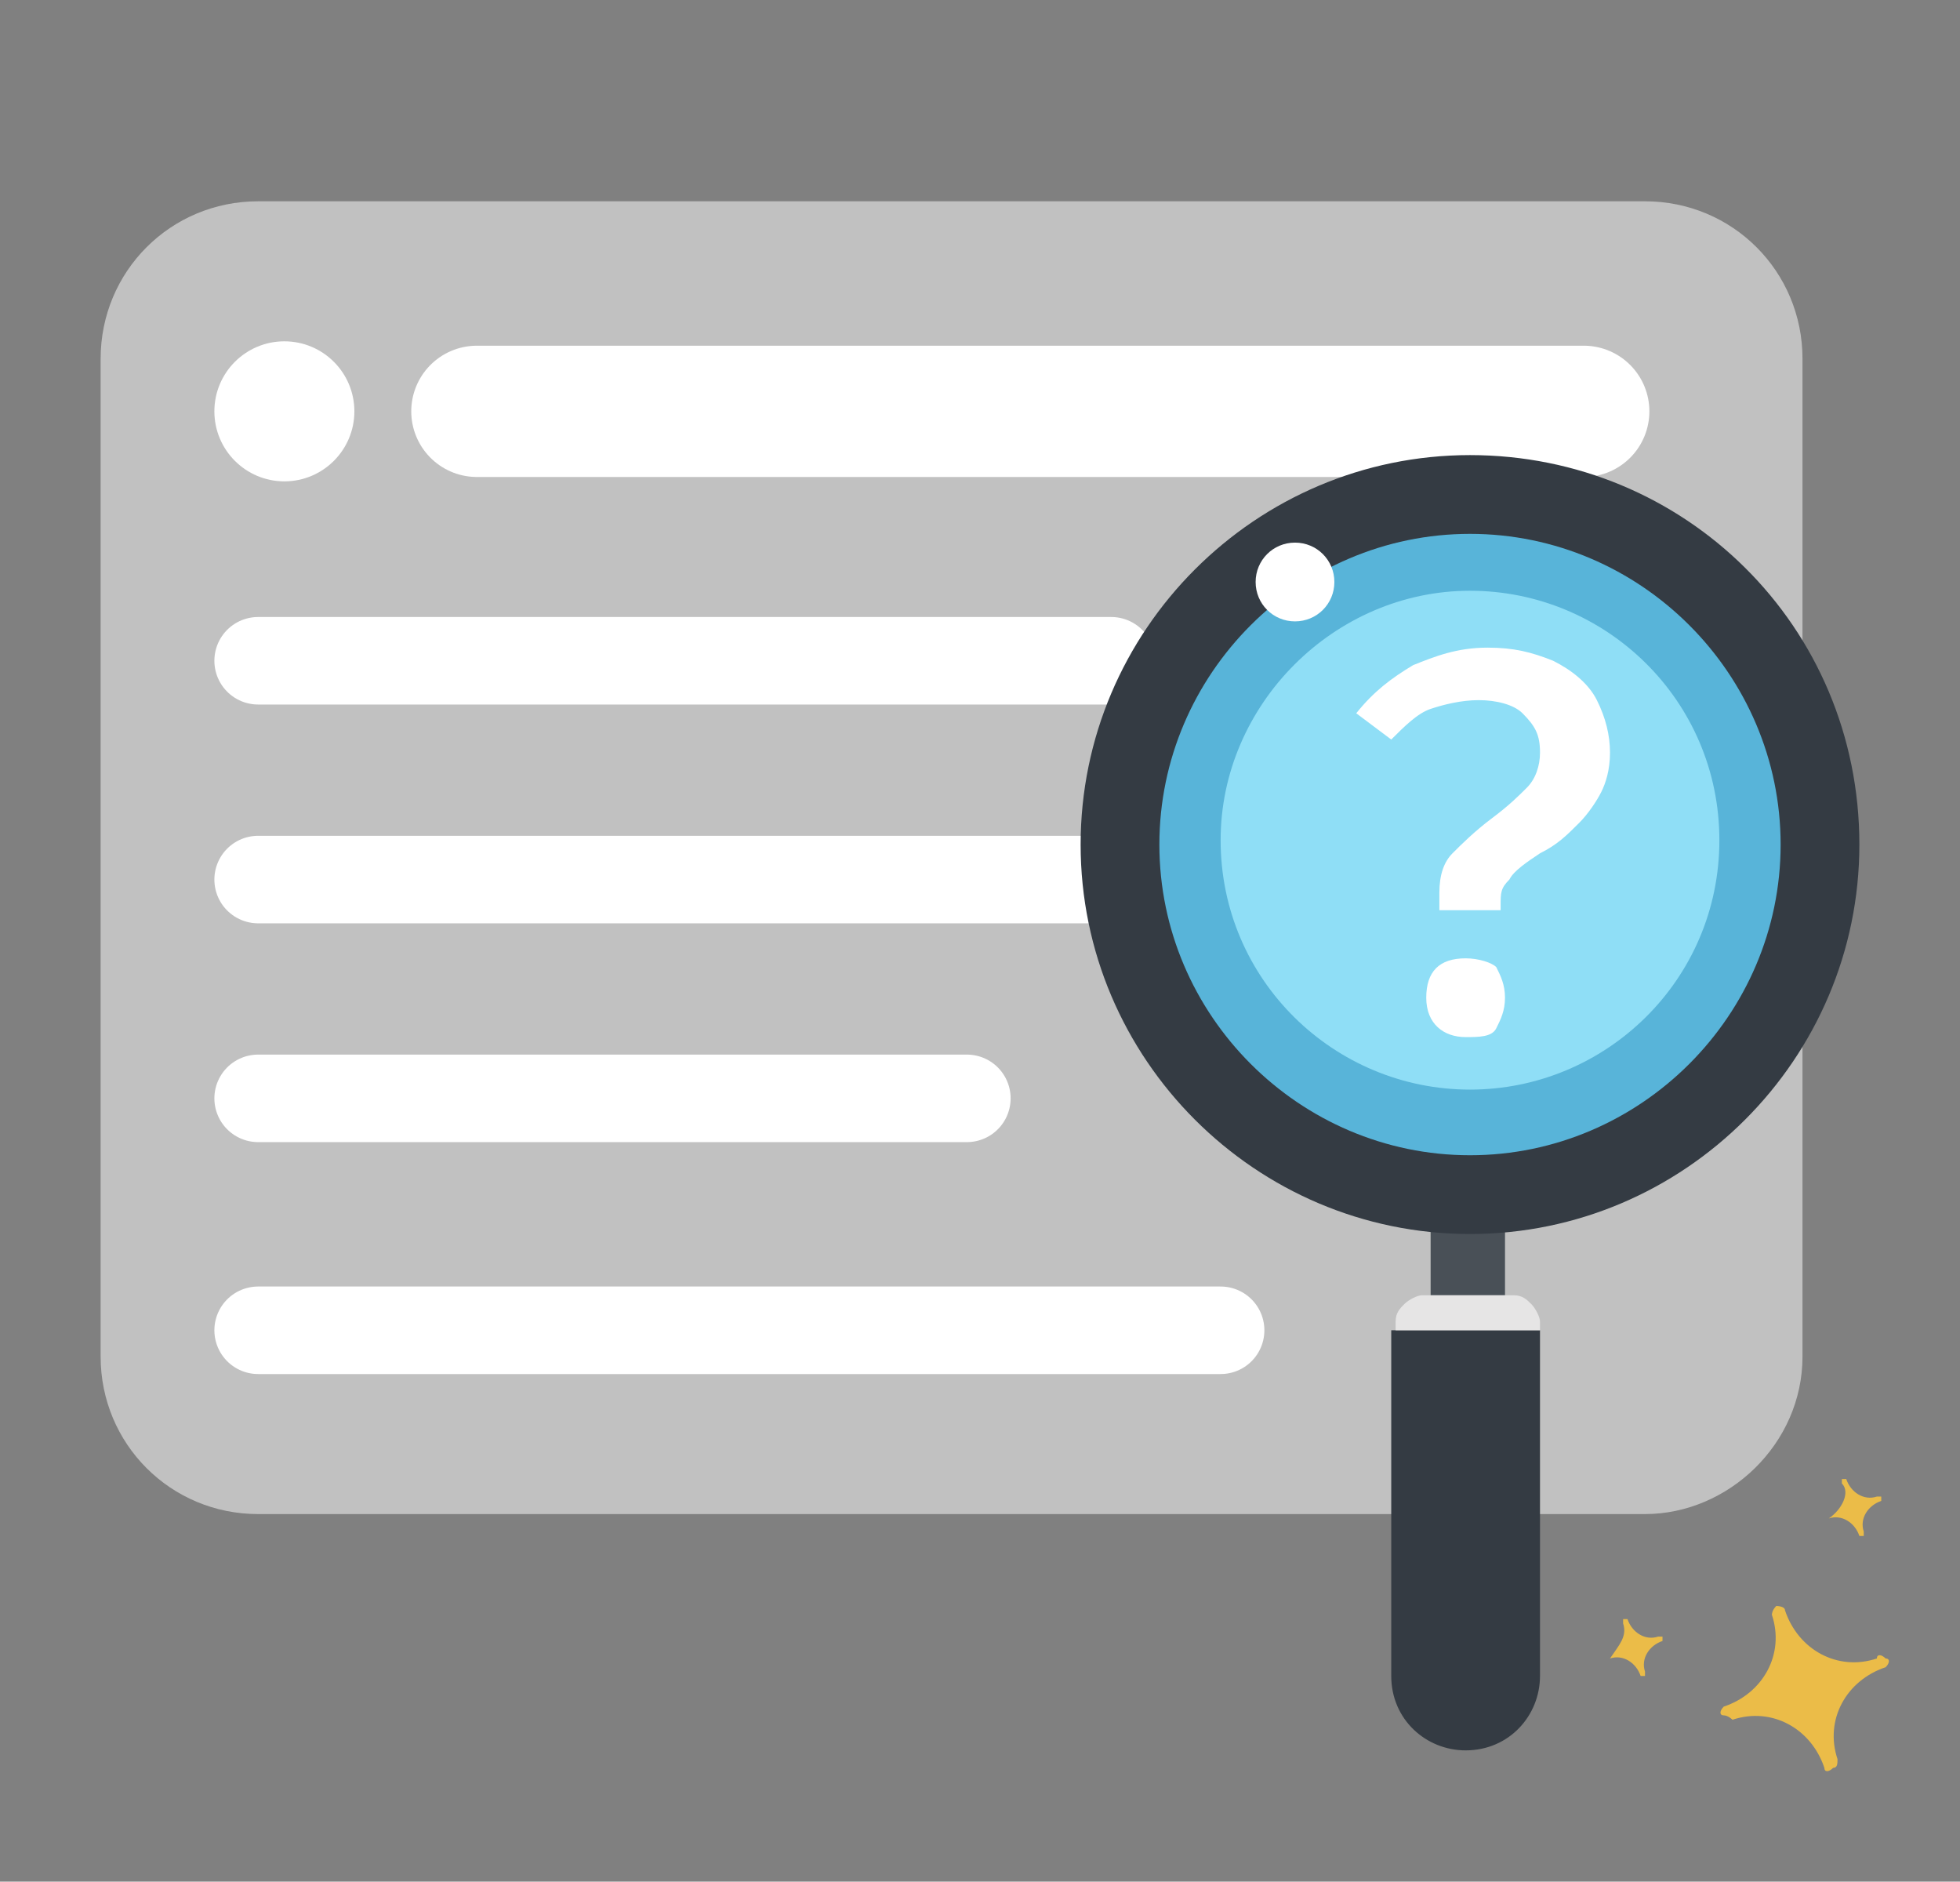
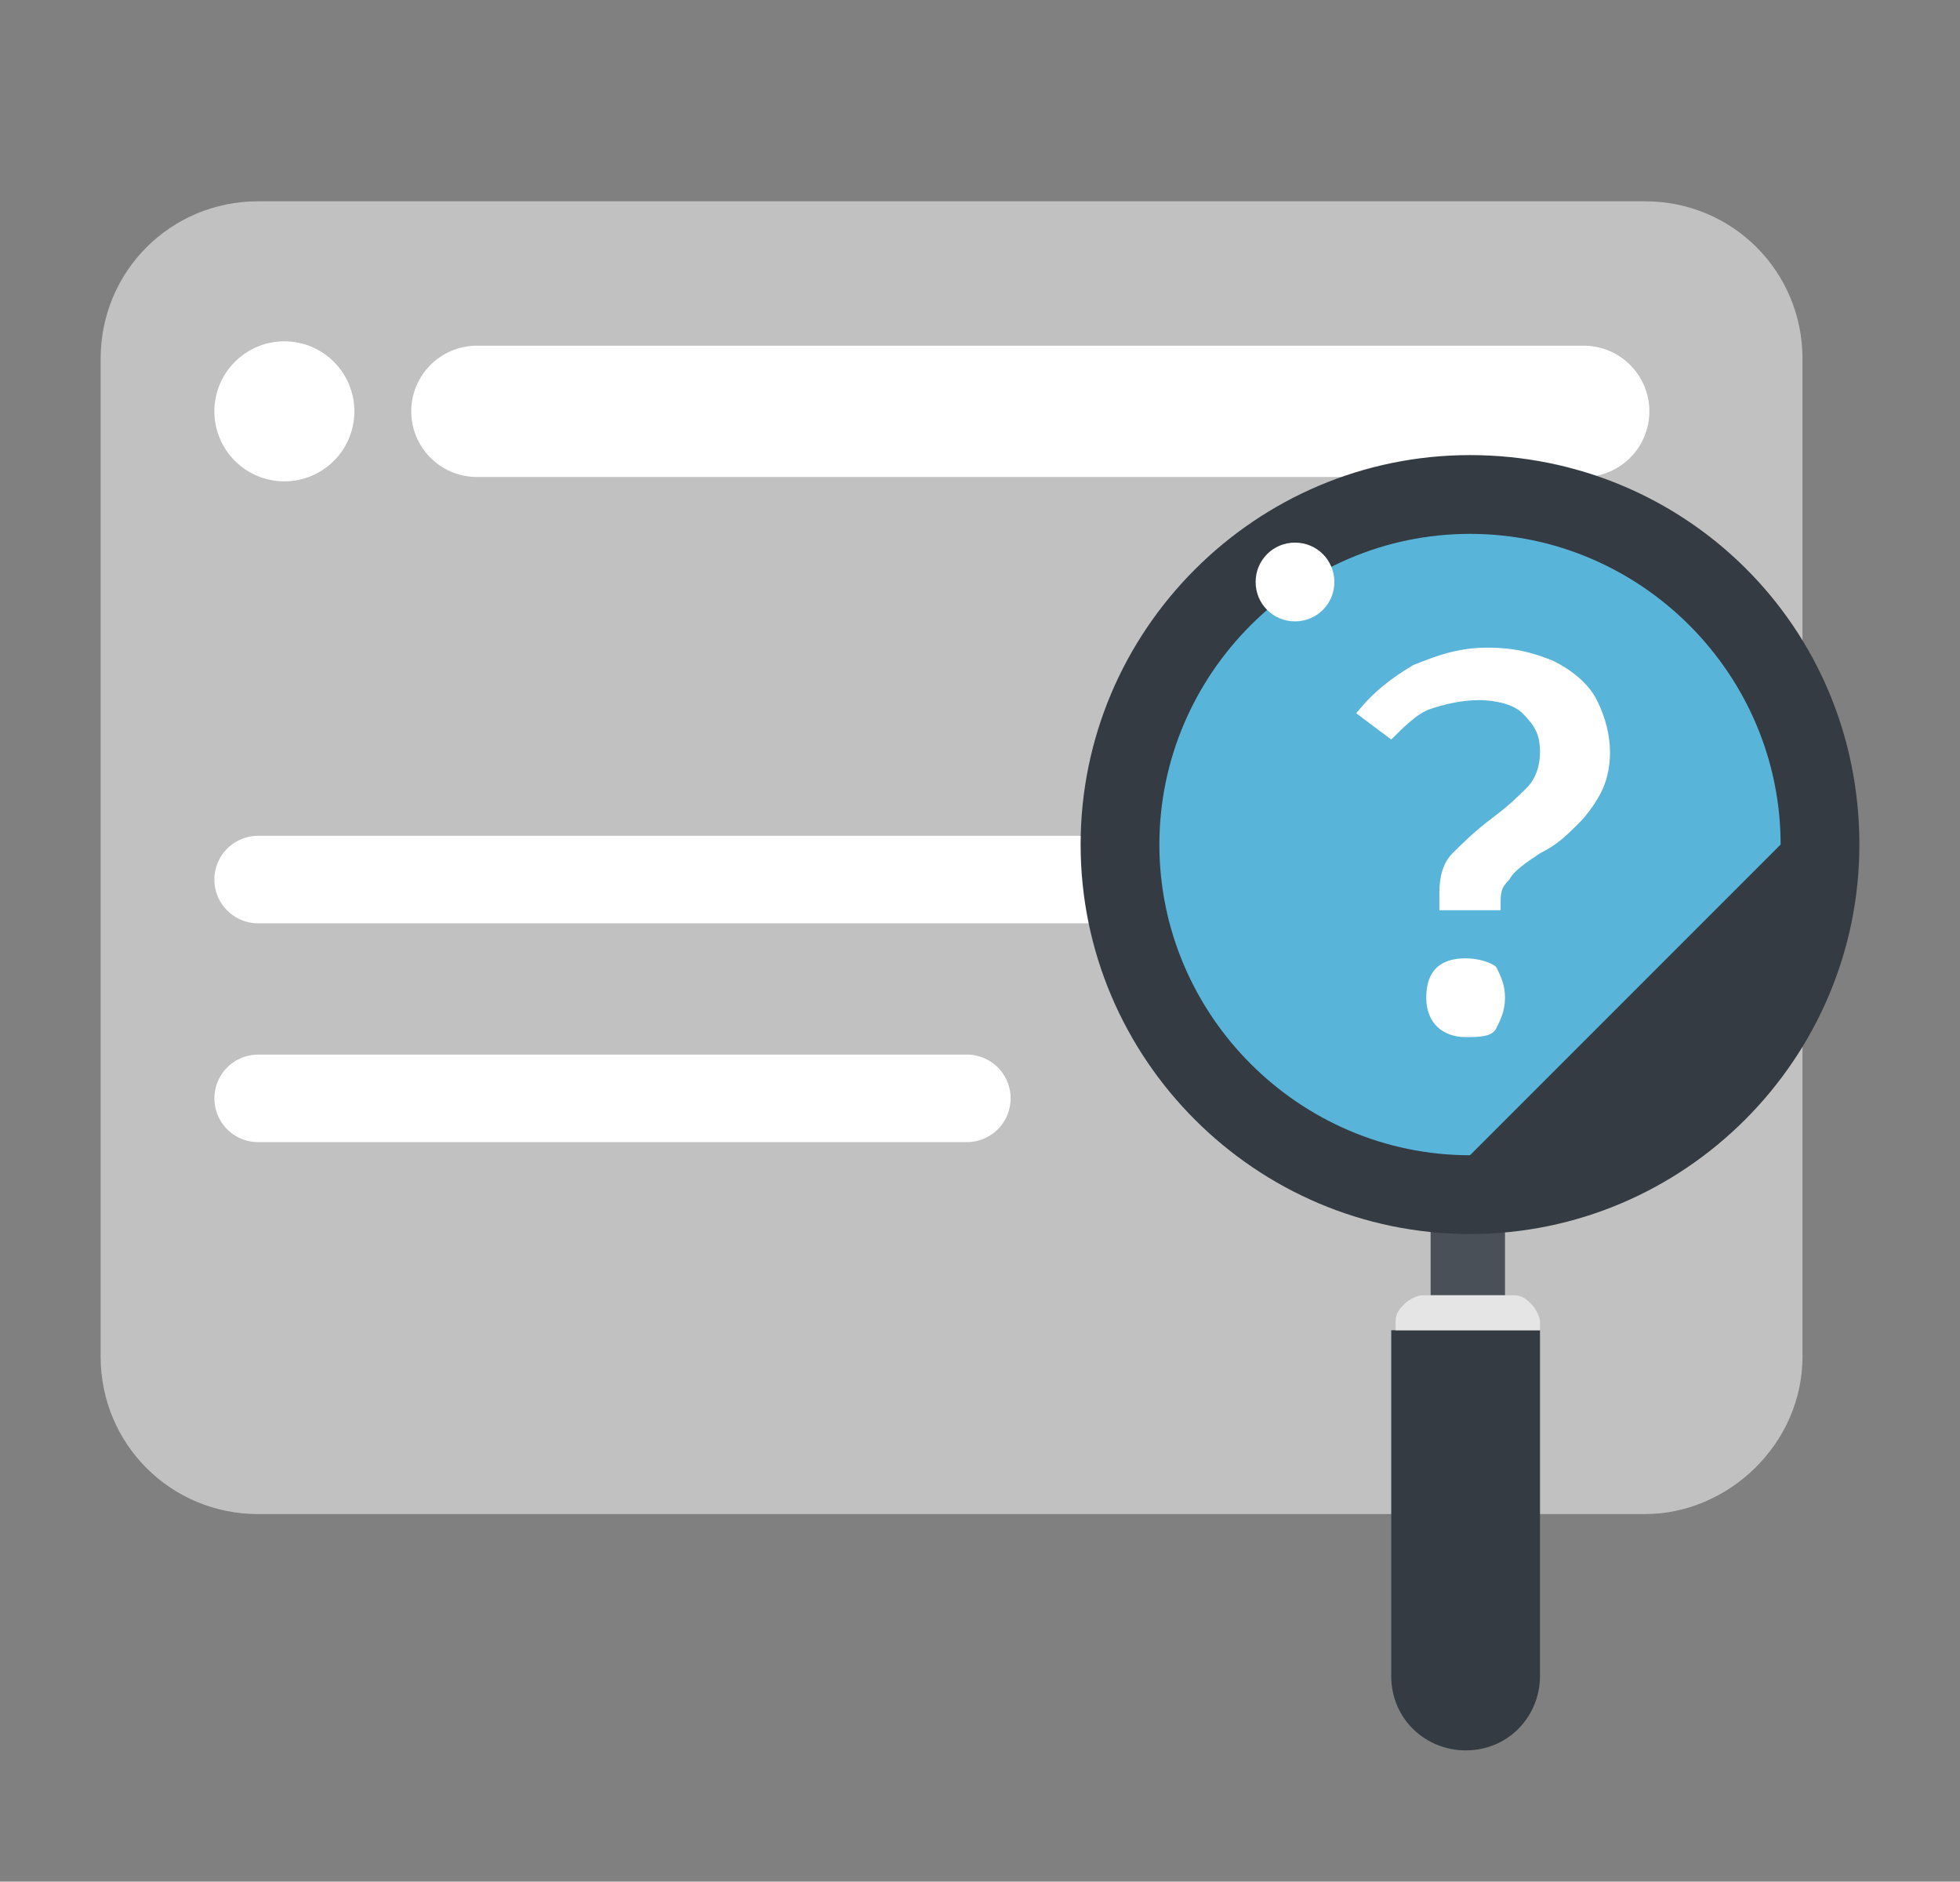
<svg xmlns="http://www.w3.org/2000/svg" version="1.1" id="Layer_1" x="0px" y="0px" viewBox="0 0 44.8 43" style="enable-background:new 0 0 44.8 43;" xml:space="preserve">
  <rect x="0" y="0" width="44.8" height="43" fill="#808080" stroke="none" />
  <style type="text/css">
	.st0{fill:#C1C1C1;}
	.st1{fill:none;stroke:#FFFFFF;stroke-width:3;stroke-linecap:round;stroke-linejoin:round;stroke-miterlimit:10;}
	.st2{fill:none;stroke:#FFFFFF;stroke-width:2;stroke-linecap:round;stroke-linejoin:round;stroke-miterlimit:10;}
	.st3{fill:#FFFFFF;}
	.st4{fill:#EBBC48;}
	.st5{fill:#495057;}
	.st6{fill:#343B43;}
	.st7{fill:#58B4D9;}
	.st8{fill:#8FDEF6;}
	.st9{fill:#E6E5E5;}
</style>
  <g>
    <path class="st0" d="M37.6,34.6H5.9c-2,0-3.6-1.6-3.6-3.6V8.2c0-2,1.6-3.6,3.6-3.6h31.7c2,0,3.6,1.6,3.6,3.6V31   C41.2,33,39.5,34.6,37.6,34.6z" />
    <line class="st1" x1="10.9" y1="9.4" x2="36.2" y2="9.4" />
-     <line class="st2" x1="5.9" y1="15.1" x2="25.4" y2="15.1" />
    <line class="st2" x1="5.9" y1="20.1" x2="29.4" y2="20.1" />
    <line class="st2" x1="5.9" y1="25.1" x2="22.1" y2="25.1" />
-     <line class="st2" x1="5.9" y1="30.4" x2="27.9" y2="30.4" />
    <circle class="st3" cx="6.5" cy="9.4" r="1.6" />
  </g>
-   <path class="st4" d="M39.6,39.3c0.9-0.3,1.8,0.2,2.1,1.1l0,0c0,0.1,0.1,0.1,0.2,0c0.1,0,0.1-0.1,0.1-0.2l0,0  c-0.3-0.9,0.2-1.8,1.1-2.1l0,0c0.1-0.1,0.1-0.2,0-0.2c-0.1-0.1-0.2-0.1-0.2,0c-0.9,0.3-1.8-0.2-2.1-1.1l0,0c0-0.1-0.2-0.1-0.2-0.1  l0,0c-0.1,0.1-0.1,0.2-0.1,0.2c0.3,0.9-0.2,1.8-1.1,2.1l0,0c-0.1,0.1-0.1,0.2,0,0.2C39.5,39.2,39.6,39.3,39.6,39.3z M41.8,34.7  c0.3-0.1,0.6,0.1,0.7,0.4l0,0l0.1,0l0-0.1c-0.1-0.3,0.1-0.6,0.4-0.7l0-0.1l-0.1,0c-0.3,0.1-0.6-0.1-0.7-0.4l0,0l-0.1,0l0,0.1  C42.3,34.1,42.1,34.5,41.8,34.7C41.7,34.6,41.7,34.6,41.8,34.7C41.7,34.6,41.7,34.6,41.8,34.7C41.7,34.7,41.8,34.7,41.8,34.7z   M36.8,37.9c0.3-0.1,0.6,0.1,0.7,0.4l0.1,0l0-0.1c-0.1-0.3,0.1-0.6,0.4-0.7l0,0l0-0.1c0,0,0,0-0.1,0c-0.3,0.1-0.6-0.1-0.7-0.4  l-0.1,0l0,0.1C37.2,37.4,37,37.6,36.8,37.9C36.7,37.8,36.7,37.8,36.8,37.9C36.7,37.8,36.7,37.8,36.8,37.9  C36.7,37.9,36.7,37.9,36.8,37.9C36.7,37.9,36.8,37.9,36.8,37.9z" />
  <g>
    <g>
      <rect x="32.7" y="27.7" class="st5" width="1.7" height="1.9" />
      <g>
        <path class="st6" d="M33.6,10.4c-4.9,0-8.9,4-8.9,8.9c0,4.9,4,8.9,8.9,8.9c4.9,0,8.9-4,8.9-8.9C42.5,14.3,38.5,10.4,33.6,10.4z" />
-         <path class="st7" d="M33.6,26.4c-3.9,0-7.1-3.2-7.1-7.1c0-3.9,3.2-7.1,7.1-7.1c3.9,0,7.1,3.2,7.1,7.1     C40.7,23.2,37.5,26.4,33.6,26.4z" />
-         <path class="st8" d="M33.6,24.9c-3.1,0-5.7-2.5-5.7-5.7c0-3.1,2.6-5.7,5.7-5.7s5.7,2.5,5.7,5.7C39.3,22.4,36.7,24.9,33.6,24.9z" />
+         <path class="st7" d="M33.6,26.4c-3.9,0-7.1-3.2-7.1-7.1c0-3.9,3.2-7.1,7.1-7.1c3.9,0,7.1,3.2,7.1,7.1     z" />
        <path class="st3" d="M30.5,13.3c0,0.5-0.4,0.9-0.9,0.9c-0.5,0-0.9-0.4-0.9-0.9s0.4-0.9,0.9-0.9C30.1,12.4,30.5,12.8,30.5,13.3z" />
      </g>
      <path class="st6" d="M35.2,30.4v7.9c0,0.9-0.7,1.7-1.7,1.7c-0.9,0-1.7-0.7-1.7-1.7v-7.9H35.2z" />
      <path class="st9" d="M35.2,30.4h-3.3v-0.2c0-0.2,0.1-0.3,0.2-0.4c0.1-0.1,0.3-0.2,0.4-0.2h2.1c0.2,0,0.3,0.1,0.4,0.2    c0.1,0.1,0.2,0.3,0.2,0.4V30.4z" />
    </g>
  </g>
  <g>
    <path class="st3" d="M35.2,19.5c-0.3,0.2-0.6,0.4-0.7,0.6c-0.2,0.2-0.2,0.3-0.2,0.6v0.1h-1.4v-0.4c0-0.4,0.1-0.7,0.3-0.9   c0.2-0.2,0.5-0.5,0.9-0.8c0.4-0.3,0.6-0.5,0.8-0.7c0.2-0.2,0.3-0.5,0.3-0.8c0-0.4-0.1-0.6-0.4-0.9c-0.2-0.2-0.6-0.3-1-0.3   c-0.4,0-0.8,0.1-1.1,0.2s-0.6,0.4-0.9,0.7L31,16.3c0.4-0.5,0.8-0.8,1.3-1.1c0.5-0.2,1-0.4,1.7-0.4c0.6,0,1,0.1,1.5,0.3   c0.4,0.2,0.8,0.5,1,0.9c0.2,0.4,0.3,0.8,0.3,1.2c0,0.4-0.1,0.7-0.2,0.9s-0.3,0.5-0.5,0.7C35.8,19.1,35.6,19.3,35.2,19.5z    M32.6,22.8c0-0.6,0.3-0.9,0.9-0.9c0.3,0,0.6,0.1,0.7,0.2c0.1,0.2,0.2,0.4,0.2,0.7s-0.1,0.5-0.2,0.7c-0.1,0.2-0.4,0.2-0.7,0.2   C33,23.7,32.6,23.4,32.6,22.8z" />
  </g>
</svg>